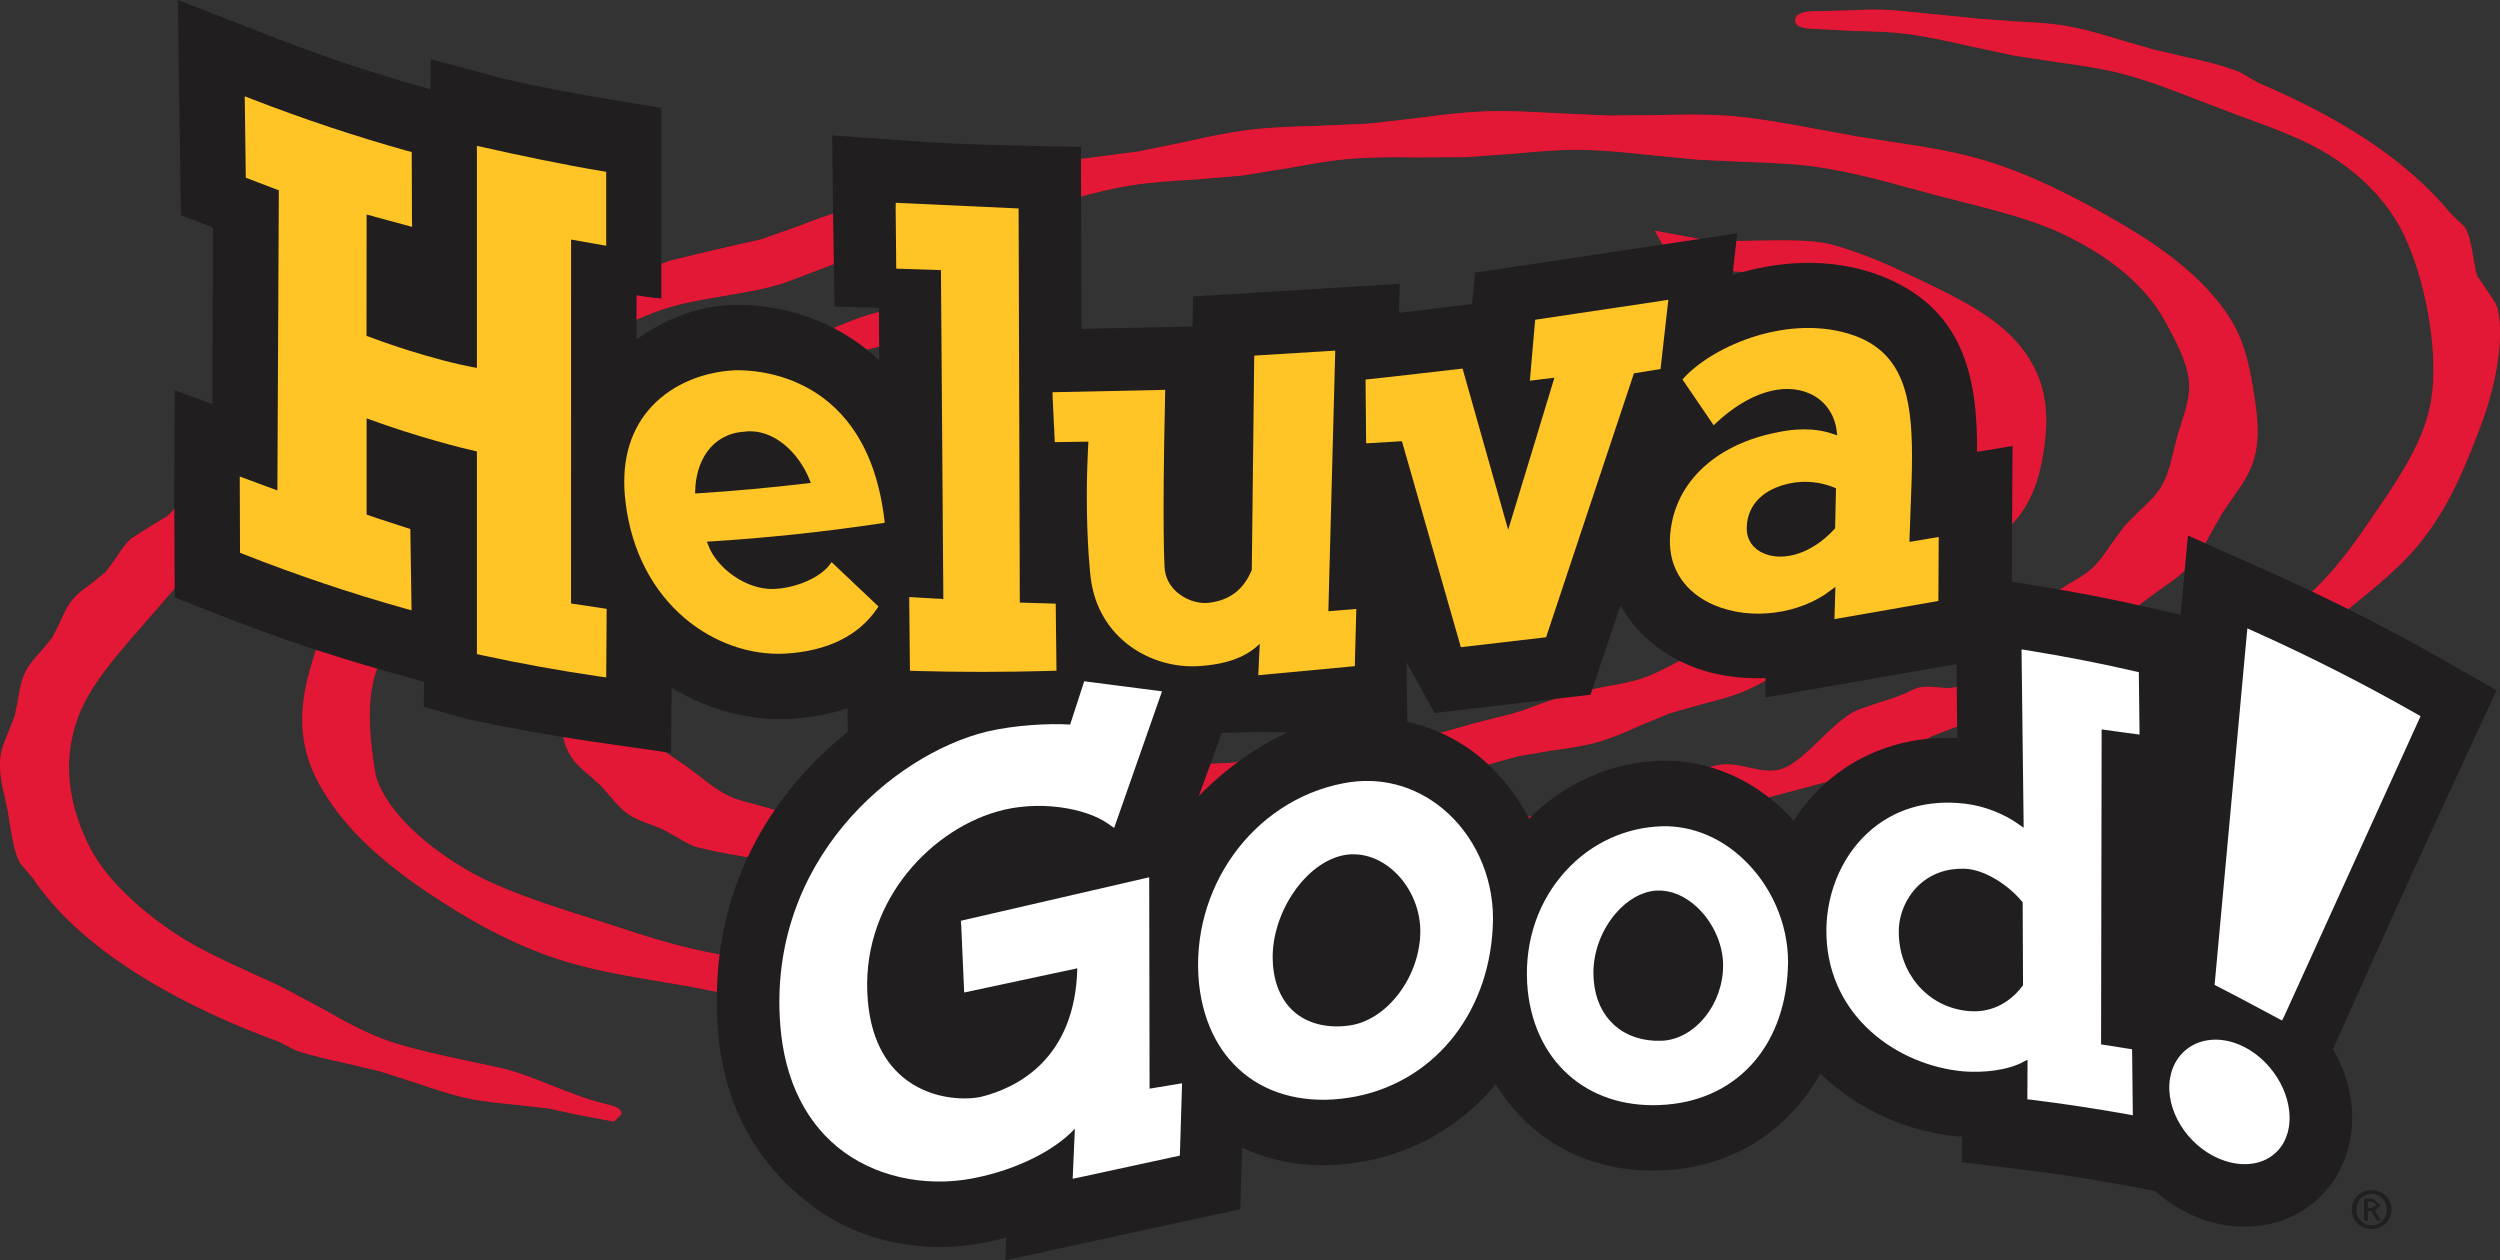
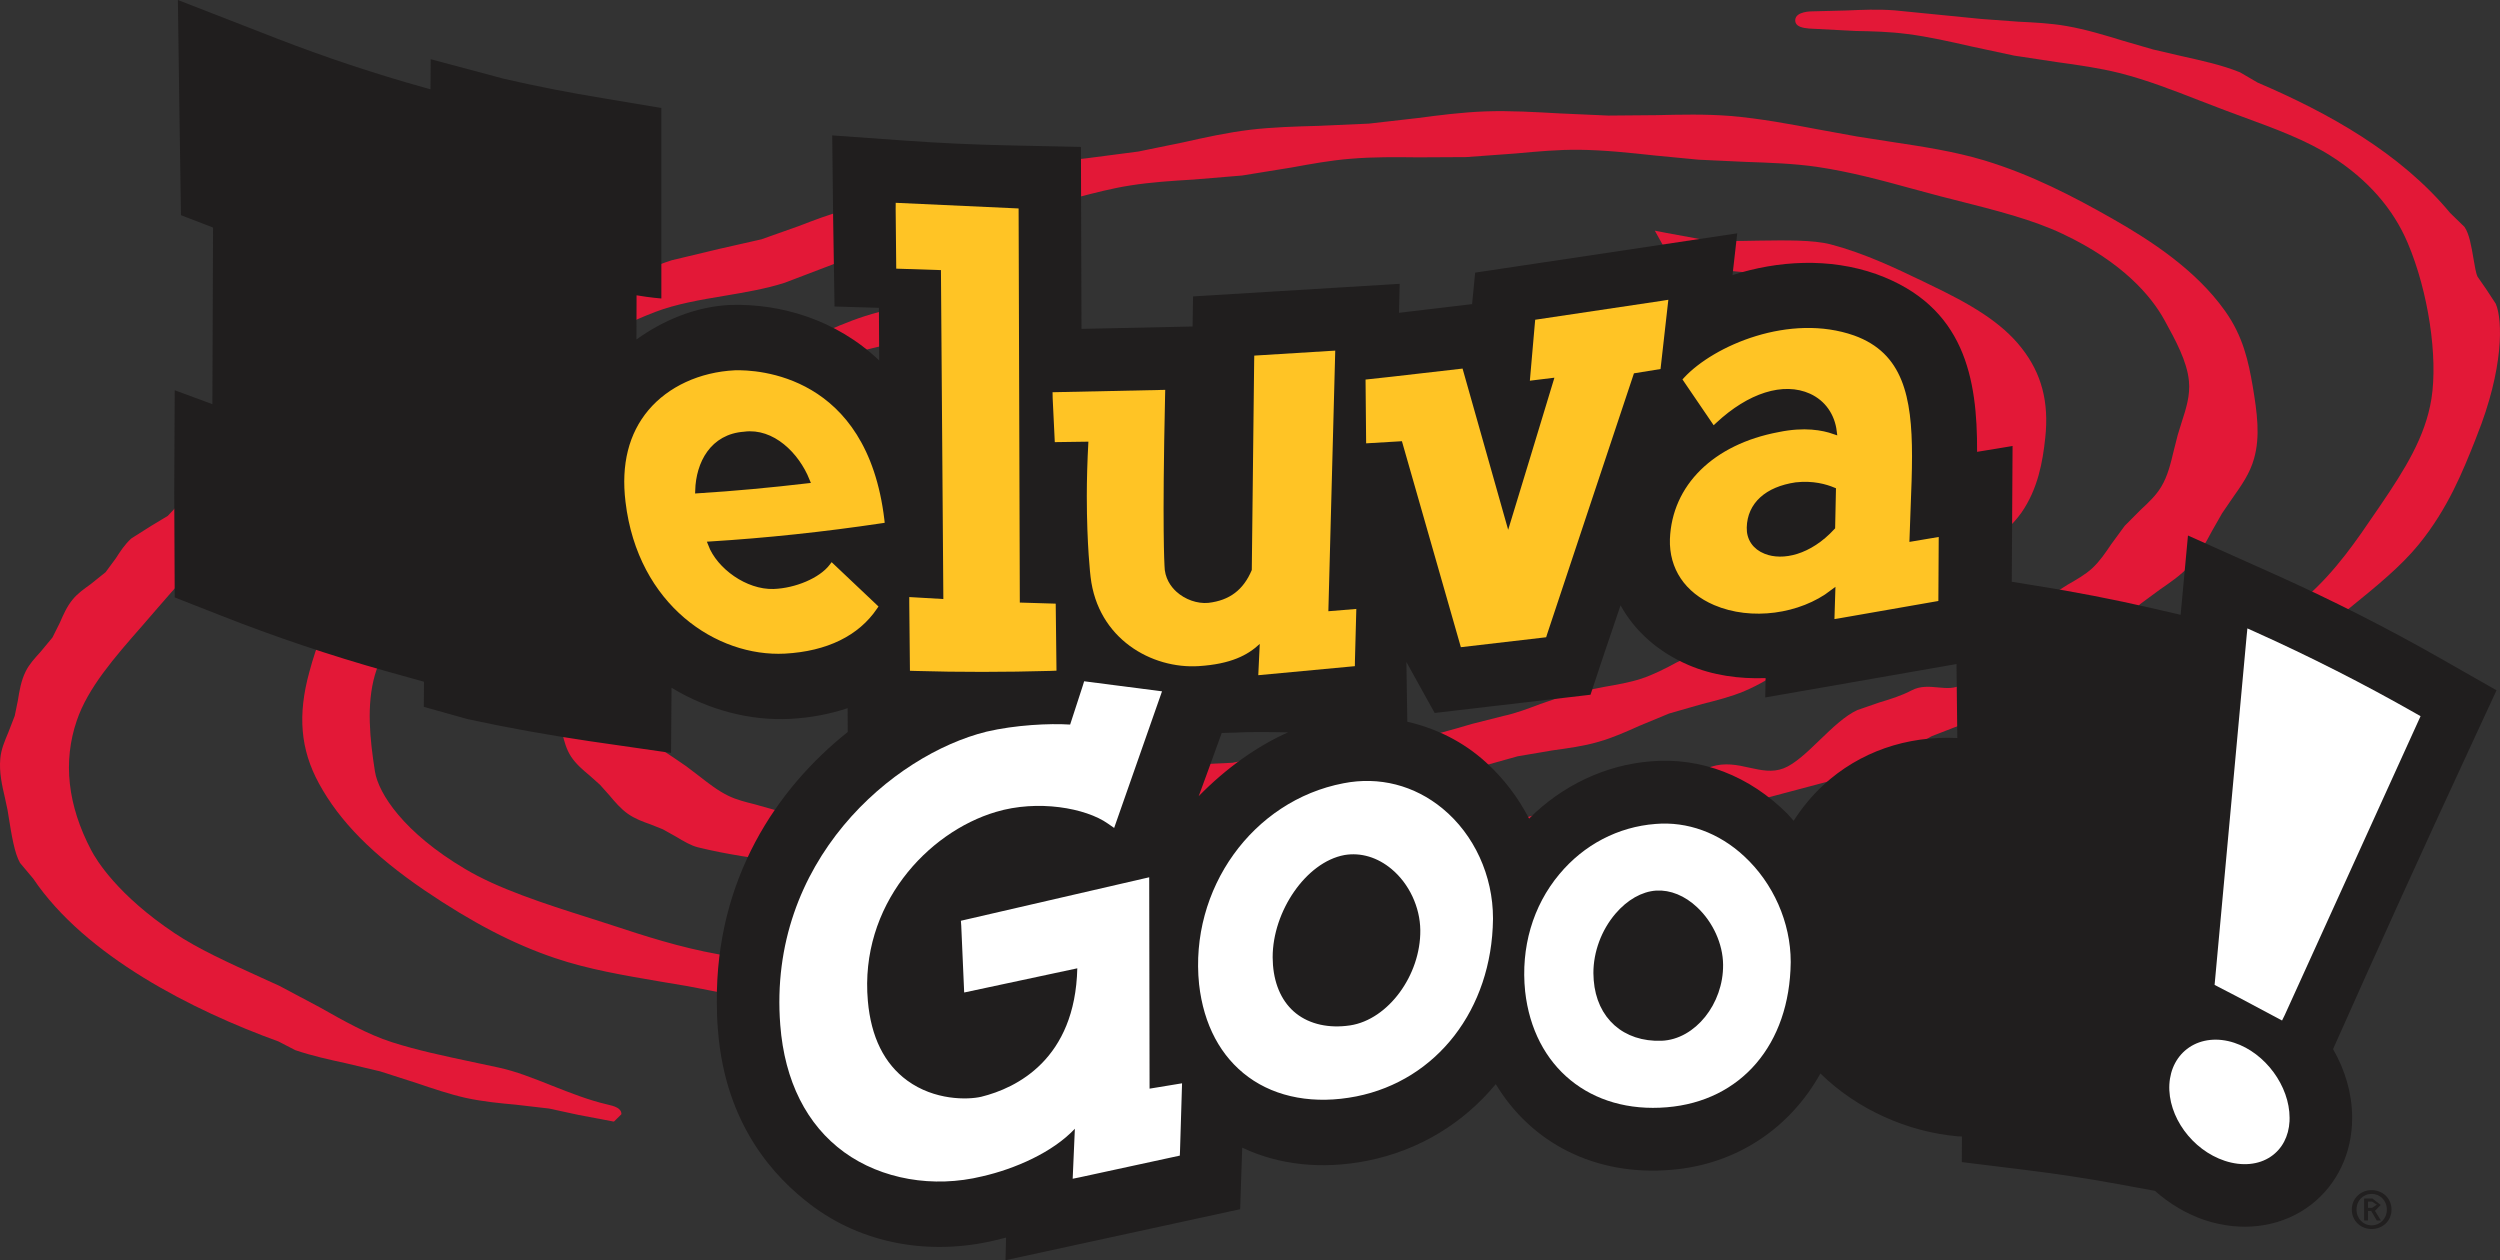
<svg xmlns="http://www.w3.org/2000/svg" width="349.29pt" height="176.07pt" viewBox="0 0 349.29 176.07" version="1.1">
  <rect x="0" y="0" width="349.29" height="176.07" fill="#333333" stroke="none" />
  <defs>
    <clipPath id="clip1">
-       <path d="M 0 1 L 349.289 1 L 349.289 157 L 0 157 Z M 0 1 " />
-     </clipPath>
+       </clipPath>
    <clipPath id="clip2">
      <path d="M 250 1 L 349.289 1 L 349.289 99 L 250 99 Z M 250 1 " />
    </clipPath>
    <clipPath id="clip3">
      <path d="M 24 0 L 349 0 L 349 176.07 L 24 176.07 Z M 24 0 " />
    </clipPath>
  </defs>
  <g id="surface1">
    <path style=" stroke:none;fill-rule:evenodd;fill:rgb(12.9%,12.199%,12.199%);fill-opacity:1;" d="M 330.844 169.191 L 331.293 169.191 L 332.074 170.52 L 332.648 170.52 L 331.82 169.172 L 332.625 168.352 L 331.473 167.453 L 330.305 167.453 L 330.305 170.52 L 330.844 170.52 M 330.844 168.758 L 330.844 167.887 L 331.422 167.887 L 332.082 168.309 L 331.414 168.758 Z M 331.363 171.715 C 332.836 171.715 334.133 170.621 334.133 169.004 C 334.133 167.379 332.836 166.277 331.363 166.277 C 329.879 166.277 328.586 167.379 328.586 169.004 C 328.586 170.621 329.879 171.715 331.363 171.715 M 331.363 171.199 C 330.168 171.199 329.246 170.266 329.246 169.004 C 329.246 167.723 330.168 166.809 331.363 166.809 C 332.531 166.809 333.48 167.723 333.48 169.004 C 333.48 170.266 332.531 171.199 331.363 171.199 " />
    <g clip-path="url(#clip1)" clip-rule="nonzero">
      <path style=" stroke:none;fill-rule:nonzero;fill:rgb(70.979%,6.667%,10.588%);fill-opacity:1;" d="M 297.883 99.996 L 299.695 103.223 L 300.035 103.934 L 293.836 107.613 C 291.344 109.215 288.77 110.883 285.363 112.289 C 282.312 113.543 279.008 114.531 275.52 115.574 L 268.277 117.844 L 261.898 120.309 C 258.652 121.625 255.297 122.969 251.656 124.055 C 248.562 124.969 245.309 125.629 241.871 126.324 L 233.797 128.105 L 226.641 130.188 C 223.402 131.195 220.066 132.238 216.496 133.016 C 213.754 133.617 210.73 133.984 207.52 134.355 L 199.895 135.391 L 193.379 136.727 C 190.328 137.406 187.164 138.117 183.773 138.547 C 180.691 138.93 177.371 139.047 174.141 139.168 L 166.578 139.566 L 159.691 140.387 C 156.496 140.82 153.191 141.27 149.785 141.395 C 146.27 141.539 142.586 141.344 139.035 141.168 L 132.039 140.895 L 125.5 140.965 C 121.898 141.047 118.188 141.141 114.488 140.836 C 109.902 140.473 105.312 139.566 100.891 138.703 L 96.047 137.77 L 92.324 137.145 C 87.133 136.262 82.219 135.441 77.527 133.855 C 71.723 131.891 65.938 128.891 59.34 124.395 C 52.121 119.488 47.43 114.746 44.555 109.449 C 41.98 104.715 41.566 99.91 43.219 93.879 C 44.199 90.254 45.785 85.586 49.207 81.656 C 51.199 79.395 53.809 77.555 56.57 75.617 L 59.676 73.387 L 63.039 70.711 C 65.277 68.883 67.574 67 70.273 65.414 C 72.555 64.109 75.129 63.07 77.629 62.062 L 82.84 59.836 L 87.762 57.18 C 89.996 55.93 92.293 54.613 94.793 53.598 C 97.207 52.598 99.816 51.863 102.34 51.148 L 108.16 49.355 L 113.91 46.957 C 116.148 45.957 118.469 44.926 120.867 44.152 C 123.465 43.332 126.16 42.781 128.77 42.246 L 132.133 41.477 L 128.645 46.543 L 124.312 48.059 L 118.637 49.438 C 116.172 49.965 113.633 50.523 111.285 51.328 C 109.016 52.105 106.922 53.141 104.711 54.227 L 99.535 56.613 L 94.293 58.484 C 91.918 59.273 89.473 60.078 87.32 61.137 C 84.922 62.324 82.754 63.867 80.66 65.348 L 76.883 67.934 L 73.078 70.145 C 70.57 71.551 68.215 72.879 66.242 74.566 C 63.734 76.699 61.855 79.359 60.043 81.926 L 58.566 83.984 L 57.566 85.324 C 55.391 88.246 53.34 91.016 52.391 94.293 C 51.18 98.465 51.672 103.242 52.383 107.766 C 52.875 110.906 56.465 116.363 64.973 121.402 C 69.547 124.121 75.688 126.156 82.66 128.348 L 85.602 129.305 C 89.996 130.746 94.977 132.375 100.383 133.332 C 103.848 133.941 107.488 134.152 111.352 134.371 L 117.504 134.789 L 123.371 135.414 C 127.031 135.84 130.82 136.289 134.676 136.336 C 137.68 136.387 140.688 136.133 143.875 135.855 L 150.938 135.371 L 157.641 135.328 C 160.895 135.363 164.246 135.391 167.578 135.109 C 170.355 134.871 173.066 134.391 175.938 133.871 L 183.223 132.703 L 190.109 132.137 C 193.117 131.949 196.227 131.754 199.242 131.281 L 207.09 129.57 L 214.246 127.941 L 219.516 127.113 C 223.422 126.535 227.852 125.895 232.492 124.699 C 235.527 123.918 238.574 122.824 241.805 121.664 L 249.379 119.066 L 256.324 117.16 C 259.77 116.285 263.328 115.363 266.711 114.133 C 269.902 112.973 272.875 111.535 276.035 110 L 282.422 107.012 L 285.32 105.781 C 289.488 104.012 293.09 102.488 297.188 100.352 M 234.23 92.559 L 237.965 90.738 L 242.141 89.34 C 243.945 88.805 245.648 88.297 247.133 87.543 L 252.23 85.406 C 254.961 84.332 257.789 83.215 259.195 82.309 L 262.473 80.402 C 264.203 79.453 265.836 78.562 267.09 77.422 C 268.844 75.828 270.004 73.863 271.121 71.949 L 272.223 70.117 L 272.816 69.203 C 274.418 66.703 275.797 64.551 275.992 62.047 C 276.07 60.969 275.484 60.695 273.637 60.156 C 272.055 59.676 270.078 59.09 268.887 57.098 C 268.055 55.691 267.562 53.711 267.047 51.598 C 266.176 48.023 265.191 43.977 262.262 42.559 C 259.43 41.18 256.086 40.398 252.555 39.57 L 249.52 38.852 C 247.148 38.258 242.82 37.934 238.992 37.637 L 233.965 37.18 L 231.203 32.219 L 232.754 32.523 L 237.652 33.422 C 239.754 33.742 242.801 33.676 245.742 33.621 C 249.461 33.562 253.309 33.496 255.766 34.148 C 260.523 35.387 264.855 37.477 268.676 39.316 L 269.555 39.73 C 275.246 42.449 279.621 45 282.457 48.629 C 285.242 52.176 286.297 56.164 285.754 61.172 C 285.406 64.492 284.727 68.328 282.422 71.625 C 281.117 73.496 279.254 74.98 277.273 76.547 L 274.738 78.621 L 272.336 80.91 C 270.742 82.496 269.074 84.137 266.988 85.5 C 265.352 86.551 262.117 87.738 259 88.891 C 256.57 89.781 254.273 90.625 252.91 91.332 L 249.289 93.473 C 247.57 94.566 245.793 95.684 243.77 96.531 C 241.914 97.312 239.848 97.844 237.84 98.352 L 233.215 99.676 L 229.047 101.41 C 227.23 102.234 225.344 103.07 223.293 103.656 C 221.254 104.242 219.039 104.543 216.906 104.84 L 212.051 105.656 L 207.512 106.934 C 205.598 107.535 203.613 108.152 201.52 108.492 L 196.496 108.848 C 185.527 110.516 181.352 111.008 170.238 111.863 L 165.551 112.566 C 163.715 112.652 161.836 112.465 160.02 112.297 L 156.062 112.023 L 151.98 112.262 C 150.195 112.422 148.5 112.574 146.738 112.434 C 144.461 112.277 142.23 111.746 140.098 111.23 L 136.785 110.5 L 133.465 109.992 C 131.227 109.688 129.109 109.383 127.102 108.664 L 172.211 106.57 L 174.953 105.984 C 175.895 106.062 176.836 106.094 177.758 106.035 L 181.242 105.348 C 192.602 103.918 193.473 104.738 205.664 101.141 L 210.051 100.02 C 211.855 99.641 213.566 98.98 215.211 98.352 L 219.422 96.914 L 224.031 95.98 C 225.91 95.66 227.699 95.344 229.324 94.82 C 231.078 94.234 232.688 93.387 234.23 92.559 M 310.473 71.711 L 309.082 74.148 C 308.168 75.859 307.211 77.641 305.82 79.141 C 304.668 80.395 303.219 81.375 301.824 82.34 L 299.02 84.398 L 296.512 86.914 C 295.402 88.102 294.258 89.34 292.887 90.332 C 291.531 91.312 289.973 92.031 288.473 92.734 L 285.152 94.445 L 281.922 96.844 C 280.746 97.809 279.527 98.801 278.188 99.531 C 276.527 100.445 274.809 101.039 273.148 101.605 L 269.879 102.867 L 262.473 107.164 C 260.957 107.781 258.594 108.383 255.602 109.137 L 247.234 111.371 L 241.953 113.133 C 239.145 114.145 235.949 115.277 232.41 116.109 C 229.672 116.762 226.715 117.148 223.578 117.582 L 216.34 118.684 L 210.215 120.074 C 207.188 120.828 204.07 121.59 200.727 122.047 C 197.648 122.488 194.328 122.633 191.109 122.773 L 184.027 123.191 L 177.531 123.988 C 174.355 124.438 171.066 124.883 167.652 125.012 C 164.266 125.141 160.707 124.926 157.25 124.723 L 150.371 124.402 L 143.941 124.438 C 140.484 124.496 136.91 124.562 133.25 124.242 C 129.406 123.902 125.414 123.148 121.57 122.418 L 115.379 121.309 L 109.66 120.488 C 105.703 119.945 101.617 119.402 97.527 118.387 C 96.504 118.133 95.512 117.523 94.461 116.895 L 92.633 115.871 L 90.867 115.168 C 89.828 114.797 88.742 114.406 87.719 113.695 C 86.719 112.984 85.922 112.035 85.152 111.117 L 83.828 109.637 L 82.422 108.391 C 81.465 107.586 80.484 106.758 79.789 105.699 C 79.109 104.672 78.84 103.57 78.578 102.52 L 78.145 100.953 L 77.512 99.453 C 77.02 98.387 76.52 97.285 76.434 96.133 C 76.383 95.168 76.715 94.355 77.027 93.566 L 77.512 92.109 L 77.586 90.676 C 77.586 89.77 77.578 88.738 77.977 87.824 L 79.449 86.059 L 80.508 84.961 L 80.973 83.695 L 81.965 81.484 C 83.227 79.953 84.965 78.773 86.793 77.531 L 89.504 75.598 L 92.031 73.395 C 93.461 72.086 94.945 70.719 96.781 69.617 C 98.316 68.703 100.109 68.023 101.84 67.383 L 105.828 65.723 L 109.297 63.688 C 110.809 62.738 112.371 61.758 114.141 61.012 C 115.781 60.316 117.613 59.859 119.391 59.426 L 119.867 59.281 L 113.031 69.219 C 112.141 69.777 111.293 70.387 110.48 71.016 L 107.355 73.199 L 103.812 74.938 C 102.324 75.59 100.906 76.219 99.746 77.039 C 98.332 78.062 97.215 79.367 96.129 80.629 L 94.105 82.852 L 92.02 84.738 C 90.605 85.969 89.27 87.121 88.539 88.465 C 87.344 90.695 87.148 93.398 87.953 96.711 L 88.133 97.445 C 88.574 99.328 88.988 101.098 90.168 102.605 C 91.199 103.918 92.707 104.926 94.316 106 L 95.875 107.062 L 97.715 108.449 C 99 109.465 100.332 110.5 101.797 111.203 C 102.922 111.746 104.129 112.043 105.406 112.363 L 108.297 113.176 C 117.246 117.32 127.27 118.219 136.895 119.625 L 139.883 120.266 C 141.172 120.363 142.258 120.191 143.289 120.012 L 145.434 119.793 L 149.129 120.062 C 151.602 120.32 154.684 120.625 158.207 120.574 L 164.07 120.023 L 170.176 119.395 L 175.395 119.387 C 177.77 119.438 180.215 119.488 182.613 119.262 L 188.602 118.219 L 194.145 117.176 L 199.48 116.75 C 201.707 116.633 204.012 116.508 206.199 116.125 C 208.18 115.777 210.051 115.188 212.027 114.559 L 217.16 113.109 L 222.27 112.27 C 224.422 111.973 226.641 111.668 228.699 111.117 C 230.629 110.578 232.426 109.816 234.312 109 L 239.074 107.129 C 241.008 106.5 242.762 106.891 244.453 107.266 C 246.09 107.621 247.621 107.957 249.207 107.348 C 250.781 106.746 252.562 105.027 254.289 103.359 C 256.008 101.707 257.781 99.988 259.516 99.207 L 262.574 98.148 C 264.082 97.699 265.633 97.219 267.098 96.453 C 268.328 95.812 269.59 95.93 270.793 96.047 C 271.953 96.156 273.055 96.262 274.078 95.66 C 275.027 95.098 276.062 93.691 277.062 92.34 C 278.094 90.906 279.16 89.434 280.355 88.637 C 281.414 87.941 282.312 87.008 283.27 86.035 L 285.93 83.57 L 288.895 81.688 C 290.148 80.969 291.336 80.293 292.301 79.418 C 293.344 78.453 294.172 77.227 294.977 76.031 L 296.859 73.473 L 299.051 71.262 C 300.188 70.219 301.246 69.219 301.957 68.023 C 302.871 66.535 303.297 64.715 303.711 62.949 L 304.27 60.773 L 304.805 59.047 C 305.441 57.09 306.031 55.242 305.84 53.254 C 305.574 50.488 303.965 47.559 302.414 44.715 C 300.594 41.434 296.656 36.672 288.199 32.684 C 283.996 30.684 278.969 29.414 273.137 27.938 L 271.047 27.406 L 267.191 26.371 C 262.945 25.203 258.559 24.008 253.867 23.312 C 250.637 22.848 247.352 22.738 243.871 22.617 L 237.32 22.312 L 231.18 21.723 C 227.742 21.348 224.184 20.969 220.641 20.926 C 217.711 20.898 214.84 21.172 211.797 21.441 L 204.836 21.949 L 198.141 21.984 C 195.051 21.949 191.848 21.914 188.723 22.18 C 185.953 22.398 183.273 22.891 180.438 23.406 L 173.539 24.523 L 166.773 25.086 C 163.859 25.262 160.844 25.449 157.953 25.906 C 155.379 26.305 152.906 26.957 150.297 27.645 L 143.57 29.227 C 138.715 30.148 133.184 31.625 127.848 33.055 L 125.457 33.684 C 122.371 34.504 119.664 35.613 116.801 36.781 L 109.641 39.504 C 107.031 40.348 104.074 40.848 101.215 41.332 C 97.91 41.883 94.477 42.461 91.547 43.586 C 88.395 44.789 85.355 46.32 82.406 47.812 L 75.992 50.914 L 69.309 53.641 C 66.141 54.867 62.855 56.148 59.914 57.664 C 56.688 59.344 53.723 61.359 50.852 63.316 L 45.707 66.715 L 40.523 69.754 C 37.195 71.652 34.051 73.445 31.34 75.574 C 27.547 78.555 24.598 81.969 21.742 85.289 L 19.914 87.398 C 15.98 91.871 12.281 96.109 10.723 100.699 C 8.773 106.426 9.449 112.508 12.746 118.777 C 13.465 120.156 16.422 125.055 24.395 130.383 C 27.715 132.594 31.809 134.449 36.543 136.609 L 39.094 137.762 L 44.707 140.75 C 47.988 142.605 51.375 144.527 54.746 145.605 C 58.238 146.73 62.016 147.527 66.016 148.375 L 69.707 149.164 C 72.07 149.672 74.535 150.656 77.137 151.688 C 79.652 152.68 82.262 153.711 84.762 154.289 C 85.906 154.551 86.836 154.832 86.828 155.676 L 85.828 156.668 L 80.82 155.77 L 76.723 154.883 L 72.047 154.34 C 69.809 154.137 67.496 153.914 65.09 153.398 C 62.828 152.891 60.473 152.094 58.195 151.316 L 53.129 149.688 L 48.316 148.547 C 46.023 148.055 43.656 147.535 41.262 146.73 L 38.922 145.512 C 26.977 141.191 11.898 133.559 4.648 122.758 L 2.797 120.562 C 2.027 119.156 1.66 116.887 1.148 113.746 L 1.062 113.176 L 0.691 111.441 C 0.301 109.789 -0.137 107.934 0.047 106 C 0.16 104.699 0.656 103.555 1.176 102.332 L 2.066 100.012 L 2.504 97.871 C 2.711 96.574 2.945 95.117 3.59 93.82 C 4.098 92.785 4.895 91.93 5.664 91.094 L 7.34 89.066 L 8.383 86.977 C 8.859 85.875 9.348 84.746 10.164 83.746 C 10.855 82.91 11.773 82.258 12.652 81.629 L 14.762 79.945 L 16.203 77.988 C 16.805 77.039 17.438 76.066 18.355 75.234 L 21.109 73.488 L 23.453 72.074 L 25.156 70.254 C 25.852 69.398 26.555 68.535 27.512 67.84 C 29.375 66.484 31.527 65.363 33.594 64.289 L 38.059 61.836 L 42.082 59.047 C 43.93 57.699 45.828 56.309 47.98 55.164 C 49.977 54.098 52.23 53.277 54.426 52.465 L 59.473 50.473 L 64.031 48.031 C 65.996 46.926 68.023 45.777 70.25 44.863 C 72.344 44.016 74.645 43.398 76.875 42.801 L 82.398 41.145 L 87.43 39.004 C 89.473 38.07 91.57 37.098 93.867 36.359 L 100.492 34.773 L 106.391 33.438 L 111.691 31.566 C 113.766 30.762 115.91 29.93 118.199 29.328 L 124.906 28.082 L 131.031 26.973 L 136.52 25.312 L 142.992 23.414 C 145.789 22.797 148.77 22.457 151.922 22.102 L 159.055 21.172 L 165.426 19.867 C 168.391 19.203 171.449 18.535 174.691 18.129 C 177.758 17.766 181.02 17.672 184.188 17.586 L 191.246 17.281 L 197.988 16.512 C 201.078 16.098 204.301 15.68 207.586 15.562 C 210.977 15.445 214.492 15.656 217.898 15.844 L 224.715 16.148 L 231.41 16.09 C 234.781 16.012 238.262 15.926 241.727 16.199 C 245.879 16.547 250.035 17.332 254.062 18.086 L 259.457 19.07 L 264.141 19.801 C 268.699 20.492 273.02 21.145 277.215 22.398 C 283.84 24.398 289.727 27.48 295.105 30.531 C 300.273 33.48 306.727 37.605 310.879 43.441 C 313.395 46.98 314.148 50.473 314.75 54.023 C 315.367 57.691 315.809 60.977 314.934 64.086 C 314.352 66.16 313.148 67.855 311.879 69.652 Z M 348.695 42.434 C 349.688 44.715 349.812 51.531 346.043 60.926 L 345.789 61.578 C 344.113 65.789 342.035 71.039 337.934 76.074 C 335.438 79.141 331.973 81.953 328.312 84.926 L 325.328 87.375 L 322.129 90.145 C 319.137 92.785 316.035 95.523 312.164 97.965 L 311.512 98.371 L 308.277 93.734 L 307.785 93.051 L 312.773 89.914 C 316.273 87.762 319.578 85.738 322.367 83.281 C 326.379 79.723 329.262 75.488 332.039 71.398 L 332.59 70.594 C 335.98 65.602 338.852 61.047 339.707 55.742 C 340.645 49.863 339.258 40.703 336.402 33.961 C 334.371 29.148 330.812 25.094 325.82 21.891 C 322.246 19.578 317.773 17.941 313.047 16.215 L 311.031 15.469 L 307.32 14.047 C 303.719 12.641 299.992 11.184 296.113 10.199 C 293.266 9.496 290.41 9.09 287.387 8.676 L 281.406 7.762 L 275.391 6.48 C 272.469 5.812 269.438 5.125 266.496 4.754 C 263.965 4.422 261.586 4.371 259.277 4.328 L 252.746 3.988 C 252.004 3.914 250.766 3.777 250.824 2.777 C 250.895 1.574 253.102 1.586 253.203 1.586 L 257.941 1.465 C 260.133 1.371 262.406 1.27 264.727 1.441 L 276.848 2.652 L 282.016 3.023 C 284.211 3.137 286.48 3.246 288.727 3.637 C 291.438 4.109 294.105 4.922 296.68 5.711 L 300.855 6.922 L 304.879 7.859 C 307.734 8.488 310.438 9.082 312.969 10.105 L 315.426 11.539 C 325.297 15.75 335.367 21.355 342.324 29.754 L 344.324 31.699 C 344.992 32.641 345.289 34.387 345.578 36.09 C 345.746 37.105 345.941 38.258 346.16 38.656 L 347.422 40.492 Z M 244.504 78.074 L 242.379 79.691 L 240.406 52.996 L 241.523 53.809 L 242.734 54.684 C 245.387 56.582 248.141 58.527 249.527 61.164 C 251.266 64.449 250.238 67.695 248.879 70.719 L 248.426 71.719 C 247.539 73.777 246.512 76.117 244.504 78.074 " />
    </g>
    <path style=" stroke:none;fill-rule:nonzero;fill:rgb(89.018%,9.412%,21.568%);fill-opacity:1;" d="M 297.883 99.996 L 297.188 100.352 C 293.078 102.496 289.488 104.012 285.32 105.773 L 282.422 107.012 L 276.027 110 C 272.875 111.535 269.902 112.984 266.711 114.145 C 263.328 115.355 259.77 116.277 256.324 117.168 L 249.379 119.066 L 241.805 121.664 C 238.566 122.824 235.527 123.918 232.492 124.699 C 227.852 125.902 223.422 126.535 219.508 127.121 L 214.246 127.953 L 207.09 129.57 L 199.242 131.281 C 196.227 131.762 193.109 131.949 190.109 132.137 L 183.223 132.703 L 175.938 133.871 C 173.066 134.391 170.348 134.871 167.57 135.117 C 164.246 135.391 160.895 135.363 157.641 135.328 L 150.938 135.383 L 143.875 135.863 C 140.68 136.133 137.68 136.398 134.676 136.328 C 130.812 136.289 127.023 135.84 123.371 135.406 L 117.496 134.789 L 111.352 134.371 C 107.488 134.145 103.84 133.941 100.383 133.332 C 94.977 132.363 89.996 130.746 85.602 129.297 L 82.66 128.348 C 75.68 126.148 69.547 124.129 64.973 121.402 C 56.465 116.363 52.875 110.906 52.383 107.766 C 51.672 103.242 51.18 98.465 52.383 94.293 C 53.34 91.016 55.391 88.246 57.566 85.324 L 58.566 83.984 L 60.043 81.926 C 61.855 79.367 63.734 76.707 66.234 74.566 C 68.215 72.879 70.57 71.539 73.078 70.145 L 76.875 67.934 L 80.66 65.355 C 82.754 63.867 84.922 62.332 87.312 61.137 C 89.473 60.09 91.918 59.266 94.293 58.484 L 99.527 56.613 L 104.711 54.227 C 106.922 53.141 109.016 52.117 111.277 51.328 C 113.633 50.516 116.172 49.98 118.637 49.43 L 124.312 48.059 C 124.312 48.059 126.848 47.176 128.645 46.543 L 132.133 41.469 C 130.523 41.84 128.762 42.246 128.762 42.246 C 126.16 42.781 123.465 43.332 120.867 44.16 C 118.469 44.926 116.148 45.949 113.902 46.965 L 108.152 49.363 L 102.34 51.148 C 99.816 51.871 97.207 52.605 94.793 53.582 C 92.293 54.625 89.988 55.93 87.762 57.191 L 82.84 59.824 L 77.621 62.062 C 75.129 63.078 72.547 64.121 70.273 65.426 C 67.574 67 65.277 68.883 63.039 70.711 L 59.668 73.395 L 56.559 75.605 C 53.809 77.555 51.188 79.387 49.207 81.664 C 45.785 85.586 44.199 90.254 43.219 93.887 C 41.566 99.91 41.973 104.707 44.555 109.449 C 47.43 114.746 52.121 119.496 59.332 124.402 C 65.938 128.883 71.723 131.898 77.527 133.855 C 82.219 135.441 87.133 136.262 92.324 137.152 L 96.047 137.777 L 100.891 138.711 C 105.312 139.566 109.895 140.473 114.488 140.844 C 118.188 141.141 121.898 141.066 125.5 140.965 L 132.039 140.895 L 139.035 141.176 C 142.586 141.344 146.262 141.539 149.777 141.402 C 153.191 141.262 156.496 140.82 159.691 140.395 L 166.578 139.566 L 174.141 139.16 C 177.371 139.047 180.691 138.938 183.773 138.547 C 187.164 138.117 190.328 137.414 193.379 136.734 L 199.887 135.391 L 207.52 134.355 C 210.73 133.973 213.754 133.629 216.492 133.027 C 220.066 132.246 223.402 131.203 226.641 130.188 L 233.789 128.105 L 241.863 126.332 C 245.309 125.629 248.562 124.969 251.656 124.055 C 255.297 122.98 258.652 121.633 261.887 120.32 L 268.277 117.844 L 275.512 115.574 C 279.008 114.531 282.312 113.543 285.363 112.289 C 288.77 110.875 291.344 109.223 293.836 107.613 L 300.035 103.945 L 299.695 103.223 " />
    <path style=" stroke:none;fill-rule:nonzero;fill:rgb(89.018%,9.412%,21.568%);fill-opacity:1;" d="M 234.23 92.566 C 232.688 93.398 231.078 94.234 229.324 94.82 C 227.699 95.355 225.91 95.66 224.023 95.988 L 219.422 96.914 L 215.211 98.359 C 213.566 98.98 211.855 99.641 210.051 100.031 L 205.664 101.141 C 193.48 104.766 192.523 103.91 181.242 105.359 L 177.75 106.043 C 176.836 106.105 175.895 106.055 174.953 105.984 L 172.211 106.57 L 127.094 108.664 C 129.109 109.383 131.227 109.68 133.465 110 L 136.785 110.5 L 140.098 111.238 C 142.23 111.746 144.461 112.277 146.738 112.434 C 148.5 112.586 150.195 112.422 151.98 112.262 L 156.062 112.023 L 160.02 112.297 C 161.836 112.465 163.715 112.652 165.551 112.559 L 170.238 111.863 C 181.352 111 185.504 110.535 196.496 108.84 L 201.512 108.5 C 203.613 108.172 205.598 107.535 207.512 106.934 L 212.051 105.664 L 216.906 104.84 C 219.039 104.543 221.254 104.25 223.293 103.656 C 225.344 103.078 227.23 102.223 229.047 101.41 L 233.215 99.684 L 237.84 98.359 C 239.848 97.852 241.914 97.328 243.77 96.539 C 245.793 95.684 247.562 94.566 249.285 93.48 L 252.91 91.34 C 254.266 90.625 256.57 89.781 258.992 88.891 C 262.117 87.746 265.352 86.562 266.988 85.5 C 269.074 84.137 270.734 82.512 272.336 80.91 L 274.738 78.633 L 277.273 76.547 C 279.254 74.98 281.117 73.488 282.422 71.633 C 284.727 68.32 285.406 64.504 285.754 61.172 C 286.297 56.164 285.242 52.176 282.457 48.633 C 279.621 44.992 275.246 42.449 269.555 39.738 L 268.676 39.309 C 264.855 37.477 260.523 35.395 255.766 34.141 C 253.309 33.504 249.461 33.57 245.742 33.621 C 242.801 33.684 239.754 33.734 237.645 33.43 L 232.754 32.531 L 231.203 32.227 L 233.965 37.191 L 238.992 37.648 C 242.82 37.926 247.148 38.258 249.512 38.859 L 252.555 39.57 C 256.086 40.41 259.43 41.18 262.262 42.559 C 265.191 43.984 266.164 48.031 267.047 51.598 C 267.555 53.699 268.047 55.684 268.887 57.098 C 270.07 59.078 272.055 59.68 273.637 60.156 C 275.477 60.695 276.07 60.977 275.992 62.035 C 275.797 64.551 274.418 66.715 272.816 69.211 L 272.223 70.117 L 271.121 71.949 C 270.004 73.852 268.844 75.836 267.09 77.43 C 265.836 78.57 264.203 79.453 262.473 80.402 L 259.195 82.309 C 257.789 83.23 254.961 84.332 252.23 85.406 L 247.133 87.535 C 245.648 88.297 243.945 88.805 242.141 89.348 L 237.957 90.746 " />
    <path style=" stroke:none;fill-rule:nonzero;fill:rgb(89.018%,9.412%,21.568%);fill-opacity:1;" d="M 310.465 71.711 L 311.871 69.652 C 313.141 67.855 314.352 66.16 314.926 64.078 C 315.809 60.977 315.359 57.691 314.75 54.023 C 314.141 50.465 313.395 46.98 310.871 43.441 C 306.727 37.598 300.266 33.473 295.098 30.531 C 289.727 27.48 283.828 24.398 277.203 22.398 C 273.012 21.145 268.699 20.492 264.133 19.801 L 259.457 19.07 L 254.051 18.086 C 250.035 17.324 245.879 16.547 241.719 16.199 C 238.254 15.926 234.781 16.012 231.41 16.09 L 224.707 16.148 L 217.887 15.844 C 214.484 15.656 210.977 15.445 207.578 15.562 C 204.289 15.68 201.078 16.098 197.98 16.504 L 191.246 17.273 L 184.18 17.586 C 181.02 17.672 177.75 17.766 174.684 18.129 C 171.449 18.52 168.383 19.203 165.414 19.867 L 159.047 21.172 L 151.914 22.102 C 148.77 22.457 145.781 22.797 142.984 23.414 L 136.512 25.312 L 131.016 26.973 L 124.906 28.082 L 118.199 29.328 C 115.902 29.93 113.758 30.754 111.691 31.555 L 106.379 33.438 L 100.492 34.773 L 93.859 36.359 C 91.562 37.098 89.473 38.07 87.43 39.004 L 82.391 41.145 L 76.867 42.801 C 74.637 43.391 72.344 44.016 70.25 44.863 C 68.012 45.777 65.996 46.926 64.031 48.031 L 59.457 50.465 L 54.418 52.465 C 52.23 53.277 49.977 54.098 47.969 55.156 C 45.828 56.309 43.93 57.699 42.082 59.047 L 38.059 61.836 L 33.594 64.289 C 31.52 65.363 29.375 66.477 27.504 67.84 C 26.547 68.535 25.836 69.398 25.156 70.254 L 23.445 72.074 L 21.098 73.488 L 18.344 75.234 C 17.43 76.066 16.805 77.039 16.195 77.988 L 14.754 79.945 L 12.652 81.629 C 11.773 82.258 10.848 82.91 10.164 83.746 C 9.348 84.738 8.848 85.875 8.375 86.977 L 7.332 89.066 L 5.656 91.086 C 4.895 91.922 4.09 92.785 3.582 93.82 C 2.938 95.117 2.703 96.574 2.496 97.871 L 2.059 100.012 L 1.164 102.324 C 0.648 103.555 0.152 104.699 0.039 106 C -0.137 107.934 0.301 109.789 0.684 111.441 L 1.055 113.176 L 1.148 113.746 C 1.652 116.887 2.016 119.156 2.797 120.562 L 4.641 122.758 C 11.934 133.586 26.918 141.168 38.914 145.512 L 41.254 146.723 C 43.656 147.535 46.012 148.047 48.309 148.547 L 53.121 149.688 L 58.188 151.316 C 60.465 152.086 62.828 152.891 65.09 153.398 C 67.488 153.914 69.801 154.137 72.039 154.34 L 76.723 154.883 L 80.82 155.77 L 85.742 156.703 L 85.82 156.668 L 86.82 155.676 C 86.836 154.832 85.895 154.543 84.754 154.289 C 82.254 153.711 79.645 152.68 77.129 151.688 C 74.527 150.656 72.07 149.672 69.699 149.164 L 66.004 148.375 C 62.016 147.527 58.238 146.73 54.738 145.605 C 51.375 144.527 47.98 142.605 44.699 140.75 L 39.082 137.762 L 36.535 136.602 C 31.797 134.449 27.707 132.594 24.395 130.383 C 16.422 125.055 13.457 120.156 12.738 118.777 C 9.449 112.508 8.766 106.426 10.723 100.691 C 12.273 96.109 15.98 91.871 19.906 87.398 L 21.734 85.281 C 24.59 81.969 27.547 78.547 31.332 75.574 C 34.043 73.445 37.195 71.652 40.516 69.754 L 45.699 66.715 L 50.844 63.316 C 53.715 61.359 56.688 59.336 59.914 57.664 C 62.855 56.148 66.133 54.867 69.309 53.641 L 75.984 50.914 L 82.406 47.812 C 85.344 46.32 88.395 44.789 91.539 43.586 C 94.477 42.461 97.898 41.883 101.203 41.332 C 104.066 40.848 107.031 40.348 109.641 39.504 L 116.789 36.781 C 119.664 35.613 122.371 34.504 125.449 33.684 L 127.84 33.055 C 133.176 31.625 138.715 30.148 143.562 29.227 L 150.297 27.633 C 152.906 26.957 155.371 26.305 157.953 25.906 C 160.844 25.449 163.848 25.262 166.762 25.086 L 173.531 24.523 L 180.43 23.406 C 183.266 22.891 185.941 22.398 188.723 22.18 C 191.84 21.914 195.039 21.949 198.141 21.984 L 204.824 21.949 L 211.789 21.441 C 214.828 21.16 217.703 20.898 220.633 20.926 C 224.184 20.969 227.73 21.348 231.18 21.723 L 237.32 22.312 L 243.871 22.617 C 247.344 22.738 250.629 22.848 253.855 23.312 C 258.551 24.008 262.938 25.203 267.191 26.371 L 271.039 27.406 L 273.129 27.938 C 278.961 29.414 283.988 30.684 288.199 32.684 C 296.645 36.672 300.594 41.426 302.406 44.715 C 303.965 47.551 305.574 50.488 305.828 53.242 C 306.031 55.242 305.43 57.09 304.797 59.047 L 304.262 60.773 L 303.711 62.949 C 303.289 64.715 302.863 66.535 301.949 68.023 C 301.238 69.219 300.172 70.219 299.051 71.262 L 296.852 73.473 L 294.977 76.031 C 294.172 77.227 293.344 78.453 292.293 79.418 C 291.324 80.293 290.148 80.969 288.887 81.688 L 285.93 83.57 L 283.262 86.035 C 282.305 87.008 281.414 87.934 280.355 88.637 C 279.16 89.434 278.086 90.906 277.043 92.34 C 276.051 93.691 275.027 95.098 274.07 95.66 C 273.055 96.262 271.953 96.148 270.793 96.047 C 269.578 95.93 268.316 95.812 267.09 96.453 C 265.633 97.219 264.082 97.691 262.566 98.148 L 259.508 99.207 C 257.781 99.988 256 101.707 254.289 103.352 C 252.562 105.027 250.773 106.746 249.199 107.348 C 247.621 107.957 246.09 107.621 244.453 107.266 C 242.762 106.883 240.996 106.5 239.074 107.129 L 234.312 109 C 232.414 109.816 230.629 110.578 228.691 111.109 C 226.641 111.668 224.41 111.973 222.262 112.27 L 217.152 113.109 L 212.027 114.559 C 210.047 115.188 208.172 115.777 206.188 116.125 C 204.012 116.508 201.707 116.633 199.473 116.75 L 194.145 117.176 L 188.602 118.219 L 182.613 119.262 C 180.207 119.488 177.758 119.438 175.395 119.387 L 170.172 119.395 L 164.062 120.023 L 158.207 120.562 C 154.684 120.625 151.59 120.309 149.117 120.062 L 145.426 119.793 L 143.289 120.012 C 142.246 120.191 141.164 120.363 139.875 120.266 L 136.895 119.625 C 127.27 118.219 117.242 117.32 108.297 113.176 L 105.406 112.363 C 104.129 112.043 102.922 111.746 101.797 111.203 C 100.332 110.5 99 109.457 97.707 108.449 L 95.875 107.055 L 94.309 105.984 C 92.699 104.926 91.191 103.918 90.156 102.605 C 88.988 101.098 88.574 99.316 88.133 97.445 L 87.945 96.711 C 87.148 93.387 87.344 90.695 88.539 88.457 C 89.258 87.121 90.598 85.969 92.012 84.738 L 94.098 82.852 L 96.121 80.629 C 97.207 79.367 98.324 78.062 99.746 77.039 C 100.906 76.219 102.312 75.59 103.805 74.938 L 107.355 73.199 L 110.473 71.008 C 111.285 70.387 112.133 69.777 113.023 69.219 L 119.867 59.281 L 119.383 59.418 C 117.613 59.859 115.773 60.316 114.133 61.012 C 112.359 61.758 110.801 62.738 109.285 63.688 L 105.82 65.723 L 101.84 67.371 C 100.102 68.023 98.309 68.703 96.781 69.617 C 94.934 70.719 93.461 72.086 92.031 73.395 L 89.496 75.598 L 86.785 77.531 C 84.957 78.773 83.227 79.945 81.965 81.484 L 80.973 83.695 L 80.5 84.961 L 79.441 86.059 L 77.969 87.824 C 77.57 88.738 77.578 89.77 77.586 90.676 L 77.512 92.109 L 77.027 93.566 C 76.703 94.348 76.375 95.168 76.426 96.125 C 76.512 97.285 77.02 98.387 77.512 99.453 L 78.145 100.953 L 78.578 102.52 C 78.84 103.57 79.109 104.664 79.781 105.699 C 80.477 106.758 81.457 107.586 82.414 108.383 L 83.82 109.637 L 85.141 111.117 C 85.914 112.035 86.711 112.984 87.711 113.695 C 88.727 114.406 89.809 114.797 90.859 115.168 L 92.621 115.871 L 94.453 116.895 C 95.504 117.523 96.504 118.133 97.527 118.387 C 101.609 119.395 105.695 119.945 109.66 120.488 L 115.379 121.309 L 121.562 122.418 C 125.414 123.148 129.398 123.902 133.25 124.242 C 136.902 124.555 140.484 124.496 143.941 124.438 L 150.363 124.402 L 157.25 124.715 C 160.707 124.926 164.266 125.141 167.645 125.012 C 171.066 124.883 174.344 124.438 177.523 123.977 L 184.02 123.191 L 191.109 122.766 C 194.32 122.633 197.648 122.488 200.719 122.047 C 204.07 121.59 207.188 120.809 210.203 120.074 L 216.34 118.684 L 223.578 117.582 C 226.707 117.148 229.664 116.75 232.41 116.109 C 235.941 115.277 239.133 114.145 241.945 113.133 L 247.234 111.363 L 255.602 109.137 C 258.586 108.383 260.949 107.781 262.465 107.164 L 269.867 102.867 L 273.137 101.598 C 274.797 101.039 276.52 100.445 278.18 99.531 C 279.516 98.801 280.738 97.801 281.914 96.844 L 285.141 94.445 L 288.473 92.734 C 289.973 92.031 291.531 91.312 292.887 90.32 C 294.258 89.34 295.402 88.102 296.512 86.914 L 299.02 84.398 L 301.812 82.34 C 303.211 81.375 304.66 80.395 305.82 79.141 C 307.211 77.633 308.16 75.859 309.074 74.148 " />
    <g clip-path="url(#clip2)" clip-rule="nonzero">
      <path style=" stroke:none;fill-rule:nonzero;fill:rgb(89.018%,9.412%,21.568%);fill-opacity:1;" d="M 348.695 42.434 L 347.422 40.492 L 346.16 38.664 C 345.941 38.258 345.746 37.113 345.578 36.098 C 345.289 34.395 344.992 32.641 344.324 31.699 L 342.324 29.754 C 335.359 21.355 325.297 15.758 315.426 11.539 L 312.969 10.105 C 310.438 9.082 307.734 8.496 304.891 7.859 L 300.855 6.922 L 296.68 5.711 C 294.105 4.922 291.438 4.109 288.727 3.637 C 286.48 3.246 284.211 3.137 282.016 3.031 L 276.848 2.652 L 264.727 1.449 C 262.406 1.27 260.133 1.371 257.941 1.465 L 253.203 1.586 C 253.102 1.586 250.895 1.574 250.824 2.777 C 250.766 3.777 252.004 3.914 252.746 3.988 L 259.277 4.328 C 261.586 4.371 263.965 4.422 266.496 4.754 C 269.438 5.125 272.469 5.82 275.391 6.48 L 281.406 7.77 L 287.387 8.676 C 290.41 9.09 293.266 9.496 296.113 10.199 C 299.992 11.184 303.719 12.641 307.32 14.047 L 311.031 15.469 L 313.047 16.215 C 317.773 17.949 322.246 19.578 325.82 21.891 C 330.812 25.094 334.371 29.148 336.402 33.961 C 339.266 40.703 340.645 49.863 339.707 55.742 C 338.852 61.047 335.98 65.609 332.59 70.594 L 332.039 71.398 C 329.262 75.488 326.379 79.723 322.367 83.281 C 319.578 85.738 316.273 87.773 312.773 89.914 L 307.785 93.051 L 308.277 93.734 L 311.512 98.371 L 312.164 97.965 C 316.035 95.523 319.137 92.785 322.129 90.152 L 325.328 87.375 L 328.312 84.926 C 331.973 81.953 335.438 79.141 337.934 76.074 C 342.035 71.039 344.113 65.789 345.789 61.59 L 346.043 60.926 C 349.812 51.531 349.688 44.715 348.695 42.434 " />
    </g>
    <path style=" stroke:none;fill-rule:nonzero;fill:rgb(89.018%,9.412%,21.568%);fill-opacity:1;" d="M 244.504 78.074 C 246.512 76.117 247.539 73.777 248.426 71.719 L 248.879 70.719 C 250.238 67.695 251.266 64.449 249.527 61.164 C 248.141 58.527 245.387 56.582 242.734 54.684 L 241.523 53.809 L 240.406 52.996 L 242.379 79.691 L 244.504 78.074 " />
    <g clip-path="url(#clip3)" clip-rule="nonzero">
      <path style=" stroke:none;fill-rule:nonzero;fill:rgb(12.5%,11.8%,11.8%);fill-opacity:1;" d="M 348.805 96.445 L 341.18 92.102 C 333.574 87.762 325.719 83.789 317.859 80.266 L 305.695 74.82 L 304.668 85.898 L 300.551 84.949 C 295.281 83.738 289.844 82.68 284.379 81.816 L 281.078 81.281 L 281.188 62.309 C 281.188 62.309 277.969 62.832 276.23 63.129 C 276.281 52.914 274.535 42.758 262.133 38.289 C 255.57 35.977 248.379 36.402 242.059 38.434 L 242.719 32.598 L 206.105 38.09 C 206.105 38.09 205.883 40.348 205.672 42.492 C 204.926 42.578 200.344 43.129 195.465 43.703 C 195.523 41.203 195.559 39.656 195.559 39.656 L 166.688 41.414 C 166.688 41.414 166.637 44.391 166.621 45.617 C 165.273 45.652 157.98 45.805 151.102 45.949 C 151.066 32.938 151.023 20.527 151.023 20.527 L 141.453 20.324 C 136.309 20.223 131.227 19.992 126.34 19.637 L 116.273 18.918 L 116.402 30.414 L 116.598 42.824 C 116.598 42.824 120.027 42.926 122.797 43.008 C 122.797 44.789 122.812 47.398 122.84 50.363 C 116.809 44.617 109.023 42.414 102.145 42.602 L 101.934 42.609 C 97.164 42.855 92.672 44.738 88.922 47.43 C 88.922 45.203 88.922 43.121 88.938 41.258 C 90.895 41.594 92.402 41.703 92.402 41.703 L 92.402 15.09 L 84.262 13.723 C 79.594 12.961 74.918 12.047 70.395 11.004 L 60.176 8.27 L 60.145 12.48 L 59.363 12.258 C 52.391 10.316 45.422 7.996 38.652 5.371 L 24.852 0 L 25.055 14.809 L 25.285 30.066 C 25.285 30.066 27.969 31.098 29.766 31.793 C 29.746 36.633 29.699 51.023 29.672 56.469 C 27.172 55.547 24.41 54.523 24.41 54.523 L 24.344 68.883 L 24.41 83.469 L 30.707 85.941 C 38.297 88.941 46.133 91.574 53.961 93.777 C 53.961 93.777 56.688 94.531 59.238 95.25 L 59.211 98.758 L 65.363 100.48 C 70.988 101.699 76.73 102.723 82.434 103.562 L 93.758 105.195 L 93.824 96.09 C 99.02 99.234 104.879 100.727 110.395 100.438 C 113.301 100.285 115.969 99.758 118.426 98.945 L 118.441 102.273 C 108.566 110.137 100.008 122.742 100.152 140.047 C 100.152 141.328 100.195 142.641 100.312 143.961 C 101.348 157.297 108.344 164.59 113.293 168.336 C 120.398 173.738 129.848 175.535 139.23 173.246 L 140.562 172.91 L 140.484 176.07 L 173.27 168.945 L 173.559 160.344 C 178.676 162.777 184.715 163.43 191.035 162.176 C 198.312 160.727 204.496 156.898 208.984 151.469 C 213.941 159.703 222.879 164.352 233.508 163.445 C 242.648 162.691 250.078 157.625 254.34 149.984 C 259.566 155.094 266.59 158.137 273.504 158.762 L 274.113 158.785 C 274.113 159.828 274.094 162.363 274.094 162.363 L 282.531 163.402 C 287.031 163.953 291.512 164.625 295.852 165.422 L 301.078 166.379 C 303.102 168.18 305.465 169.605 308.066 170.477 C 313.078 172.129 318.23 171.527 322.215 168.809 C 326.016 166.215 328.348 161.953 328.609 157.145 L 328.633 156.051 C 328.617 152.738 327.633 149.469 325.965 146.578 C 332.336 132.262 338.781 118.066 345.121 104.402 Z M 167.477 111.238 C 168.152 109.355 168.805 107.695 170.695 102.41 L 172.695 102.352 C 174.438 102.25 177.055 102.266 179.953 102.324 C 175.664 104.23 171.297 107.324 167.477 111.238 M 254.746 109.695 C 253.156 111.16 251.781 112.848 250.598 114.676 L 249.758 113.727 C 244.43 108.383 237.668 105.781 230.688 106.367 C 224.316 106.859 218.262 109.738 213.637 114.371 C 212.094 111.406 210.07 108.73 207.594 106.492 C 204.379 103.578 200.621 101.758 196.625 100.836 L 196.496 92.492 L 200.445 99.613 L 222.219 97.066 L 224.105 91.391 C 224.105 91.391 225.062 88.566 226.418 84.578 C 228.41 88.188 231.664 91.094 235.906 92.914 C 239.305 94.371 242.988 94.871 246.684 94.742 L 246.633 97.445 L 258.383 95.395 L 273.352 92.777 C 273.383 95.641 273.469 101.918 273.469 103.113 C 266.41 102.773 259.797 105.035 254.746 109.695 " />
    </g>
    <path style=" stroke:none;fill-rule:nonzero;fill:rgb(100%,76.862%,14.51%);fill-opacity:1;" d="M 102.66 51.363 C 97.645 51.609 93.156 53.699 90.316 57.062 C 87.488 60.426 86.379 64.84 87.023 70.168 C 88.77 84.816 100.004 92.195 109.676 91.695 C 115.656 91.379 120.215 89.145 122.848 85.246 L 123.23 84.695 L 116.148 77.996 L 115.605 78.699 C 114.285 80.426 111.047 81.809 108.066 81.918 C 104.465 82.027 100.492 79.199 99.289 76.023 C 107.039 75.539 115.078 74.711 123.262 73.473 L 124.016 73.355 L 123.934 72.586 C 121.492 51.895 105.785 51.27 102.66 51.363 M 104 60.688 L 104.039 60.68 C 107.863 60.199 111.277 63.469 112.766 67.16 C 107.617 67.762 102.492 68.246 97.5 68.551 C 97.613 64.73 99.559 60.992 104 60.688 " />
    <path style="fill:none;stroke-width:7.46;stroke-linecap:butt;stroke-linejoin:miter;stroke:rgb(12.5%,11.8%,11.8%);stroke-opacity:1;stroke-miterlimit:3.864;" d="M 1040 1153.825 L 1040.391 1153.903 C 1078.633 1158.825 1112.773 1126.013 1127.656 1089.098 C 1076.172 1083.083 1024.922 1078.317 975 1075.192 C 976.133 1113.395 995.586 1150.778 1040 1153.825 Z M 1040 1153.825 " transform="matrix(0.1,0,0,-0.1,0,176.07)" />
    <path style="fill:none;stroke-width:7.46;stroke-linecap:butt;stroke-linejoin:miter;stroke:rgb(12.5%,11.8%,11.8%);stroke-opacity:1;stroke-miterlimit:3.864;" d="M 1026.602 1247.067 C 976.445 1244.606 931.562 1223.786 903.164 1190.153 C 874.883 1156.52 863.789 1112.38 870.234 1059.02 C 887.695 912.536 1000.039 838.747 1096.758 843.747 C 1156.562 846.989 1202.148 869.255 1228.477 908.317 L 1232.305 913.825 L 1161.484 980.817 L 1156.055 973.708 C 1142.852 956.442 1110.469 942.614 1080.664 941.52 C 1044.648 940.427 1004.922 968.786 992.891 1000.466 C 1070.391 1005.309 1150.781 1013.708 1232.617 1025.973 L 1240.156 1027.145 L 1239.336 1034.841 C 1214.922 1241.833 1057.852 1248.005 1026.602 1247.067 Z M 1026.602 1247.067 " transform="matrix(0.1,0,0,-0.1,0,176.07)" />
    <path style=" stroke:none;fill-rule:nonzero;fill:rgb(100%,76.862%,14.51%);fill-opacity:1;" d="M 125.137 29.176 L 125.219 37.535 C 125.219 37.535 130.27 37.707 131.465 37.738 C 131.473 39.164 131.793 82.105 131.801 83.695 C 130.66 83.629 127.039 83.418 127.039 83.418 L 127.039 84.266 L 127.133 93.719 L 127.898 93.742 C 134.047 93.922 140.418 93.914 146.828 93.734 L 147.609 93.703 L 147.5 84.34 C 147.5 84.34 143.578 84.223 142.484 84.188 C 142.477 82.73 142.316 29.125 142.316 29.125 L 125.145 28.336 " />
    <path style=" stroke:none;fill-rule:nonzero;fill:rgb(100%,76.862%,14.51%);fill-opacity:1;" d="M 185.68 49.039 L 175.242 49.684 L 175.227 50.422 L 174.895 79.641 C 173.727 82.41 171.805 83.883 168.828 84.23 C 167.297 84.375 165.57 83.773 164.348 82.656 C 163.605 81.969 162.703 80.781 162.699 79.012 C 162.699 78.91 162.367 74.031 162.781 55.293 L 162.801 54.469 L 147.059 54.801 L 147.074 55.625 L 147.371 61.773 C 147.371 61.773 150.922 61.723 152.066 61.707 C 151.914 64.477 151.844 67.059 151.844 69.328 C 151.844 76.219 152.363 80.539 152.371 80.598 C 153.371 89.254 160.918 93.492 167.5 93.066 C 171.992 92.777 174.328 91.535 176.008 89.965 C 175.93 91.559 175.801 94.336 175.801 94.336 L 189.297 93.074 L 189.305 92.371 L 189.5 85.078 L 185.594 85.398 C 185.645 83.789 186.555 48.988 186.555 48.988 " />
    <path style=" stroke:none;fill-rule:nonzero;fill:rgb(100%,76.862%,14.51%);fill-opacity:1;" d="M 232.062 42.047 L 214.492 44.672 L 214.434 45.297 L 213.746 53.191 C 213.746 53.191 216.094 52.902 217.176 52.77 C 216.594 54.691 213.848 63.738 213.848 63.738 C 213.848 63.738 211.73 70.727 210.715 74.023 C 209.629 70.168 204.344 51.496 204.344 51.496 L 194.508 52.625 L 190.789 53.031 L 190.871 61.941 L 195.871 61.645 C 196.211 62.816 204.105 90.422 204.105 90.422 L 216.023 89.035 L 216.176 88.551 L 222.41 69.805 C 222.41 69.805 228.004 53.016 228.289 52.16 L 232.004 51.559 L 233.094 41.883 " />
    <path style=" stroke:none;fill-rule:nonzero;fill:rgb(100%,76.862%,14.51%);fill-opacity:1;" d="M 235.016 52.496 L 234.594 52.98 L 239.363 59.977 L 240.039 59.344 C 244.453 55.234 249.199 53.742 252.746 55.344 C 254.754 56.277 255.977 58.078 256.254 60.273 C 254.695 59.738 252.105 59.23 248.438 60.004 C 239.184 61.73 233.238 67.574 232.941 75.301 C 232.805 79.59 235.145 83.086 239.348 84.875 C 244.664 87.152 251.605 86.164 256.043 82.758 L 255.914 86.934 L 256.883 86.781 L 271.191 84.281 L 271.246 74.574 L 267.164 75.27 C 267.211 73.965 267.32 70.887 267.32 70.887 C 267.422 68.383 267.512 65.965 267.512 63.715 C 267.512 55.367 266.234 49.066 259.18 46.516 C 250.012 43.297 239.262 47.93 235.016 52.496 M 246.699 77.031 C 245.199 76.438 244.379 75.227 244.422 73.699 C 244.496 70.523 246.879 68.355 250.934 67.754 C 253.281 67.5 255.051 68.016 256.137 68.465 L 256.027 73.668 C 252.746 77.215 249.004 77.953 246.699 77.031 " />
    <path style="fill:none;stroke-width:7.46;stroke-linecap:butt;stroke-linejoin:miter;stroke:rgb(12.5%,11.8%,11.8%);stroke-opacity:1;stroke-miterlimit:3.864;" d="M 2466.992 990.388 C 2451.992 996.247 2443.789 1008.434 2444.219 1023.591 C 2444.961 1055.466 2468.789 1077.145 2509.336 1083.083 C 2532.812 1085.7 2550.508 1080.544 2561.367 1076.052 L 2560.273 1024.02 C 2527.461 988.434 2490.039 981.169 2466.992 990.388 Z M 2466.992 990.388 " transform="matrix(0.1,0,0,-0.1,0,176.07)" />
    <path style="fill:none;stroke-width:7.46;stroke-linecap:butt;stroke-linejoin:miter;stroke:rgb(12.5%,11.8%,11.8%);stroke-opacity:1;stroke-miterlimit:3.864;" d="M 2350.156 1235.544 L 2345.938 1230.895 L 2393.633 1160.856 L 2400.391 1167.184 C 2444.531 1208.356 2491.992 1223.278 2527.461 1207.184 C 2547.539 1197.927 2559.766 1179.919 2562.539 1157.888 C 2546.953 1163.317 2521.055 1168.278 2484.375 1160.661 C 2391.836 1143.395 2332.383 1084.841 2329.414 1007.692 C 2328.047 964.802 2351.445 929.841 2393.477 911.872 C 2446.641 889.098 2516.055 898.981 2560.43 933.044 L 2559.141 891.364 L 2568.828 892.888 L 2711.914 917.888 L 2712.461 1014.88 L 2671.641 1008.005 C 2672.109 1020.973 2673.203 1051.716 2673.203 1051.716 C 2674.219 1076.872 2675.117 1100.934 2675.117 1123.473 C 2675.117 1206.911 2662.344 1270.036 2591.797 1295.466 C 2500.117 1327.731 2392.617 1281.403 2350.156 1235.544 Z M 2350.156 1235.544 " transform="matrix(0.1,0,0,-0.1,0,176.07)" />
-     <path style=" stroke:none;fill-rule:nonzero;fill:rgb(100%,76.862%,14.51%);fill-opacity:1;" d="M 34.211 14.691 L 34.34 24.828 C 34.34 24.828 38.102 26.262 38.957 26.594 C 38.949 27.703 38.762 66.484 38.754 68.523 C 37.379 68.008 33.5 66.578 33.5 66.578 L 33.5 67.762 L 33.535 77.242 L 34.051 77.438 C 41.355 80.309 48.887 82.859 56.434 84.977 L 57.5 85.273 L 57.332 73.914 L 53.086 72.531 L 51.223 71.906 L 51.223 58.453 C 58.508 61.129 64.727 62.645 66.633 63.078 L 66.633 91.391 L 67.293 91.535 C 72.664 92.703 78.195 93.703 83.754 94.516 L 84.695 94.641 L 84.762 85.062 C 84.762 85.062 80.812 84.469 79.781 84.316 C 79.781 82.961 79.789 35.367 79.789 33.473 L 84.703 34.336 L 84.695 33.352 L 84.695 24.008 L 84 23.883 C 79.137 23.094 72.281 21.652 67.648 20.602 L 66.633 20.383 L 66.633 51.406 C 60.227 50.242 53.129 47.66 51.207 46.926 C 51.207 45.891 51.215 31.566 51.223 29.973 C 52.688 30.363 57.578 31.699 57.578 31.699 L 57.559 30.617 L 57.527 21.238 L 56.914 21.086 C 49.641 19.043 42.379 16.629 35.348 13.902 L 34.195 13.453 " />
    <path style=" stroke:none;fill-rule:nonzero;fill:rgb(100%,100%,100%);fill-opacity:1;" d="M 231.309 115.117 C 226.078 115.516 221.293 118.016 217.863 122.141 C 214.152 126.578 212.457 132.398 213.086 138.508 C 214.254 149.098 222.219 155.602 232.891 154.703 C 243.27 153.848 250.055 145.91 250.191 134.465 L 250.191 134.371 C 250.191 128.898 247.766 123.395 243.684 119.625 C 240.145 116.336 235.738 114.746 231.309 115.117 M 232.891 154.703 Z M 236.855 127.027 C 238.992 129.02 240.348 131.992 240.371 134.777 C 240.43 140.074 236.594 144.867 232.137 145.039 C 227.004 145.223 223.438 142.031 223.039 136.922 L 222.996 135.949 C 222.996 133.086 224.078 130.137 225.996 127.891 C 227.59 126.027 229.527 124.926 231.426 124.801 C 233.281 124.691 235.215 125.477 236.855 127.027 " />
    <path style="fill:none;stroke-width:7.46;stroke-linecap:butt;stroke-linejoin:miter;stroke:rgb(12.5%,11.8%,11.8%);stroke-opacity:1;stroke-miterlimit:3.864;" d="M 2368.555 490.427 C 2389.922 470.505 2403.477 440.778 2403.711 412.927 C 2404.297 359.958 2365.938 312.028 2321.367 310.309 C 2270.039 308.473 2234.375 340.387 2230.391 391.481 L 2229.961 401.208 C 2229.961 429.841 2240.781 459.333 2259.961 481.794 C 2275.898 500.427 2295.273 511.442 2314.258 512.692 C 2332.812 513.786 2352.148 505.934 2368.555 490.427 Z M 2368.555 490.427 " transform="matrix(0.1,0,0,-0.1,0,176.07)" />
    <path style="fill:none;stroke-width:7.46;stroke-linecap:butt;stroke-linejoin:miter;stroke:rgb(12.5%,11.8%,11.8%);stroke-opacity:1;stroke-miterlimit:3.864;" d="M 2328.906 213.669 Z M 2328.906 213.669 " transform="matrix(0.1,0,0,-0.1,0,176.07)" />
-     <path style="fill:none;stroke-width:7.46;stroke-linecap:butt;stroke-linejoin:miter;stroke:rgb(12.5%,11.8%,11.8%);stroke-opacity:1;stroke-miterlimit:3.864;" d="M 2313.086 609.528 C 2260.781 605.544 2212.93 580.544 2178.633 539.294 C 2141.523 494.919 2124.57 436.716 2130.859 375.622 C 2142.539 269.723 2222.188 204.684 2328.906 213.669 C 2432.695 222.223 2500.547 301.598 2501.914 416.052 L 2501.914 416.989 C 2501.914 471.716 2477.656 526.755 2436.836 564.45 C 2401.445 597.341 2357.383 613.239 2313.086 609.528 Z M 2313.086 609.528 " transform="matrix(0.1,0,0,-0.1,0,176.07)" />
-     <path style=" stroke:none;fill-rule:nonzero;fill:rgb(100%,100%,100%);fill-opacity:1;" d="M 282.074 91.246 C 282.074 91.246 282.32 112.23 282.355 114.914 C 280.203 113.371 277.289 112.211 274.547 111.914 C 269.141 111.281 264.336 112.727 260.676 116.109 C 256.789 119.691 254.594 125.207 254.816 130.84 C 255.23 142.336 264.93 149.215 274.297 150.062 C 277.043 150.273 280.484 149.961 282.906 148.68 C 282.898 150.34 282.879 153.926 282.879 153.926 L 283.586 154 C 288.258 154.578 292.91 155.281 297.418 156.094 L 298.367 156.281 L 298.258 146.281 C 298.258 146.281 294.895 145.75 293.926 145.598 C 293.926 144.367 293.996 104.055 294.004 102.344 C 295.23 102.512 299.297 103.062 299.297 103.062 L 299.297 102.148 L 299.195 93.602 L 298.586 93.473 C 293.547 92.305 288.301 91.289 283 90.441 L 282.066 90.305 M 274.723 140.852 C 269.469 140.227 265.66 135.746 265.664 130.195 C 265.648 127.926 266.617 125.629 268.258 124.027 C 269.895 122.445 272.062 121.656 274.535 121.75 C 276.961 121.852 280.152 123.715 282.227 126.199 L 282.277 137.531 C 280.363 140.059 277.695 141.242 274.723 140.852 " />
    <path style="fill:none;stroke-width:7.46;stroke-linecap:butt;stroke-linejoin:miter;stroke:rgb(12.5%,11.8%,11.8%);stroke-opacity:1;stroke-miterlimit:3.864;" d="M 2747.227 352.184 C 2694.688 358.434 2656.602 403.239 2656.641 458.747 C 2656.484 481.442 2666.172 504.411 2682.578 520.427 C 2698.945 536.247 2720.625 544.138 2745.352 543.2 C 2769.609 542.184 2801.523 523.552 2822.266 498.708 L 2822.773 385.387 C 2803.633 360.114 2776.953 348.278 2747.227 352.184 Z M 2747.227 352.184 " transform="matrix(0.1,0,0,-0.1,0,176.07)" />
-     <path style="fill:none;stroke-width:7.46;stroke-linecap:butt;stroke-linejoin:miter;stroke:rgb(12.5%,11.8%,11.8%);stroke-opacity:1;stroke-miterlimit:3.864;" d="M 2820.742 848.239 C 2820.742 848.239 2823.203 638.395 2823.555 611.559 C 2802.031 626.989 2772.891 638.591 2745.469 641.559 C 2691.406 647.888 2643.359 633.434 2606.758 599.606 C 2567.891 563.786 2545.938 508.63 2548.164 452.302 C 2552.305 337.341 2649.297 268.552 2742.969 260.075 C 2770.43 257.966 2804.844 261.091 2829.062 273.903 C 2828.984 257.302 2828.789 221.442 2828.789 221.442 L 2835.859 220.7 C 2882.578 214.919 2929.102 207.887 2974.18 199.762 L 2983.672 197.887 L 2982.578 297.887 C 2982.578 297.887 2948.945 303.2 2939.258 304.723 C 2939.258 317.028 2939.961 720.153 2940.039 737.263 C 2952.305 735.583 2992.969 730.075 2992.969 730.075 L 2992.969 739.216 L 2991.953 824.684 L 2985.859 825.973 C 2935.469 837.653 2883.008 847.809 2830 856.286 L 2820.664 857.653 Z M 2820.742 848.239 " transform="matrix(0.1,0,0,-0.1,0,176.07)" />
    <path style=" stroke:none;fill-rule:nonzero;fill:rgb(100%,100%,100%);fill-opacity:1;" d="M 305.855 146.344 C 304.203 147.469 303.219 149.309 303.094 151.512 C 302.863 155.984 306.262 160.668 310.836 162.184 C 313.227 162.973 315.578 162.762 317.289 161.582 C 318.852 160.516 319.773 158.762 319.883 156.66 L 319.891 156.18 C 319.891 151.766 316.52 147.121 312.156 145.691 C 309.879 144.938 307.586 145.172 305.855 146.344 " />
    <path style=" stroke:none;fill-rule:nonzero;fill:rgb(100%,100%,100%);fill-opacity:1;" d="M 313.887 88.906 L 309.414 137.609 L 312.895 139.414 L 318.84 142.582 L 319.215 141.82 L 338.191 100.062 L 337.555 99.699 C 330.254 95.539 322.672 91.695 315.012 88.254 L 313.996 87.797 " />
    <path style=" stroke:none;fill-rule:nonzero;fill:rgb(100%,100%,100%);fill-opacity:1;" d="M 187.621 109.07 C 174.742 111.543 165.766 124.062 167.16 137.559 C 167.805 143.32 170.246 147.883 174.203 150.789 C 178.242 153.746 183.699 154.723 189.57 153.551 C 201.012 151.273 208.816 141.184 208.969 128.434 L 208.969 128.316 C 208.969 122.234 206.301 116.406 201.809 112.695 C 197.77 109.367 192.727 108.062 187.621 109.07 M 189.57 153.551 Z M 194.184 121.707 C 196.551 123.68 198.031 126.84 198.066 129.957 C 198.133 136.074 193.695 142.117 188.578 142.902 C 185.723 143.32 183.148 142.75 181.316 141.301 C 179.523 139.879 178.453 137.633 178.227 134.805 L 178.184 133.738 C 178.184 127.469 182.758 120.777 187.914 119.828 C 190.078 119.465 192.305 120.141 194.184 121.707 " />
    <path style="fill:none;stroke-width:7.46;stroke-linecap:butt;stroke-linejoin:miter;stroke:rgb(12.5%,11.8%,11.8%);stroke-opacity:1;stroke-miterlimit:3.864;" d="M 1941.836 543.63 C 1965.508 523.903 1980.312 492.302 1980.664 461.13 C 1981.328 399.958 1936.953 339.528 1885.781 331.755 C 1857.227 327.497 1831.484 333.2 1813.164 347.692 C 1795.234 361.911 1784.531 384.372 1782.266 412.653 L 1781.836 423.317 C 1781.836 486.012 1827.578 552.927 1879.141 562.419 C 1900.781 566.052 1923.047 559.372 1941.836 543.63 Z M 1941.836 543.63 " transform="matrix(0.1,0,0,-0.1,0,176.07)" />
    <path style="fill:none;stroke-width:7.46;stroke-linecap:butt;stroke-linejoin:miter;stroke:rgb(12.5%,11.8%,11.8%);stroke-opacity:1;stroke-miterlimit:3.864;" d="M 1895.703 225.192 Z M 1895.703 225.192 " transform="matrix(0.1,0,0,-0.1,0,176.07)" />
    <path style="fill:none;stroke-width:7.46;stroke-linecap:butt;stroke-linejoin:miter;stroke:rgb(12.5%,11.8%,11.8%);stroke-opacity:1;stroke-miterlimit:3.864;" d="M 1876.211 669.997 C 1747.422 645.27 1657.656 520.153 1671.602 385.114 C 1678.047 327.497 1702.461 281.872 1742.031 252.887 C 1782.422 223.317 1836.992 213.591 1895.703 225.192 C 2010.117 247.966 2088.164 348.942 2089.688 476.442 L 2089.688 477.614 C 2089.688 538.356 2063.008 596.638 2018.086 633.747 C 1977.695 667.145 1927.266 680.075 1876.211 669.997 Z M 1876.211 669.997 " transform="matrix(0.1,0,0,-0.1,0,176.07)" />
    <path style=" stroke:none;fill-rule:nonzero;fill:rgb(100%,100%,100%);fill-opacity:1;" d="M 151.277 95.82 C 151.277 95.82 149.785 100.387 149.516 101.234 C 146.629 101.047 141.848 101.285 137.836 102.223 C 124.781 105.453 107.227 120.301 109.016 143.215 C 109.617 151.043 112.711 157.176 117.941 160.98 C 123.172 164.77 130.387 166.031 137.242 164.352 C 141.773 163.32 147.066 161.023 150.176 157.703 L 149.871 164.691 L 150.898 164.48 L 164.84 161.457 L 164.867 160.812 L 165.152 151.355 C 165.152 151.355 161.637 151.934 160.613 152.102 C 160.605 150.512 160.562 122.57 160.562 122.57 L 134.25 128.645 L 134.301 129.324 L 134.711 138.668 C 134.711 138.668 148.711 135.676 150.516 135.289 C 150.219 147.996 142.051 152.012 137.09 153.238 C 135.199 153.672 130.582 153.762 126.754 150.969 C 123.543 148.621 121.695 144.887 121.254 139.852 C 120.07 126.492 129.59 116.277 139.137 113.441 C 145 111.68 151.703 112.891 154.785 115.066 L 155.664 115.676 L 162.352 96.59 L 151.473 95.184 " />
  </g>
</svg>